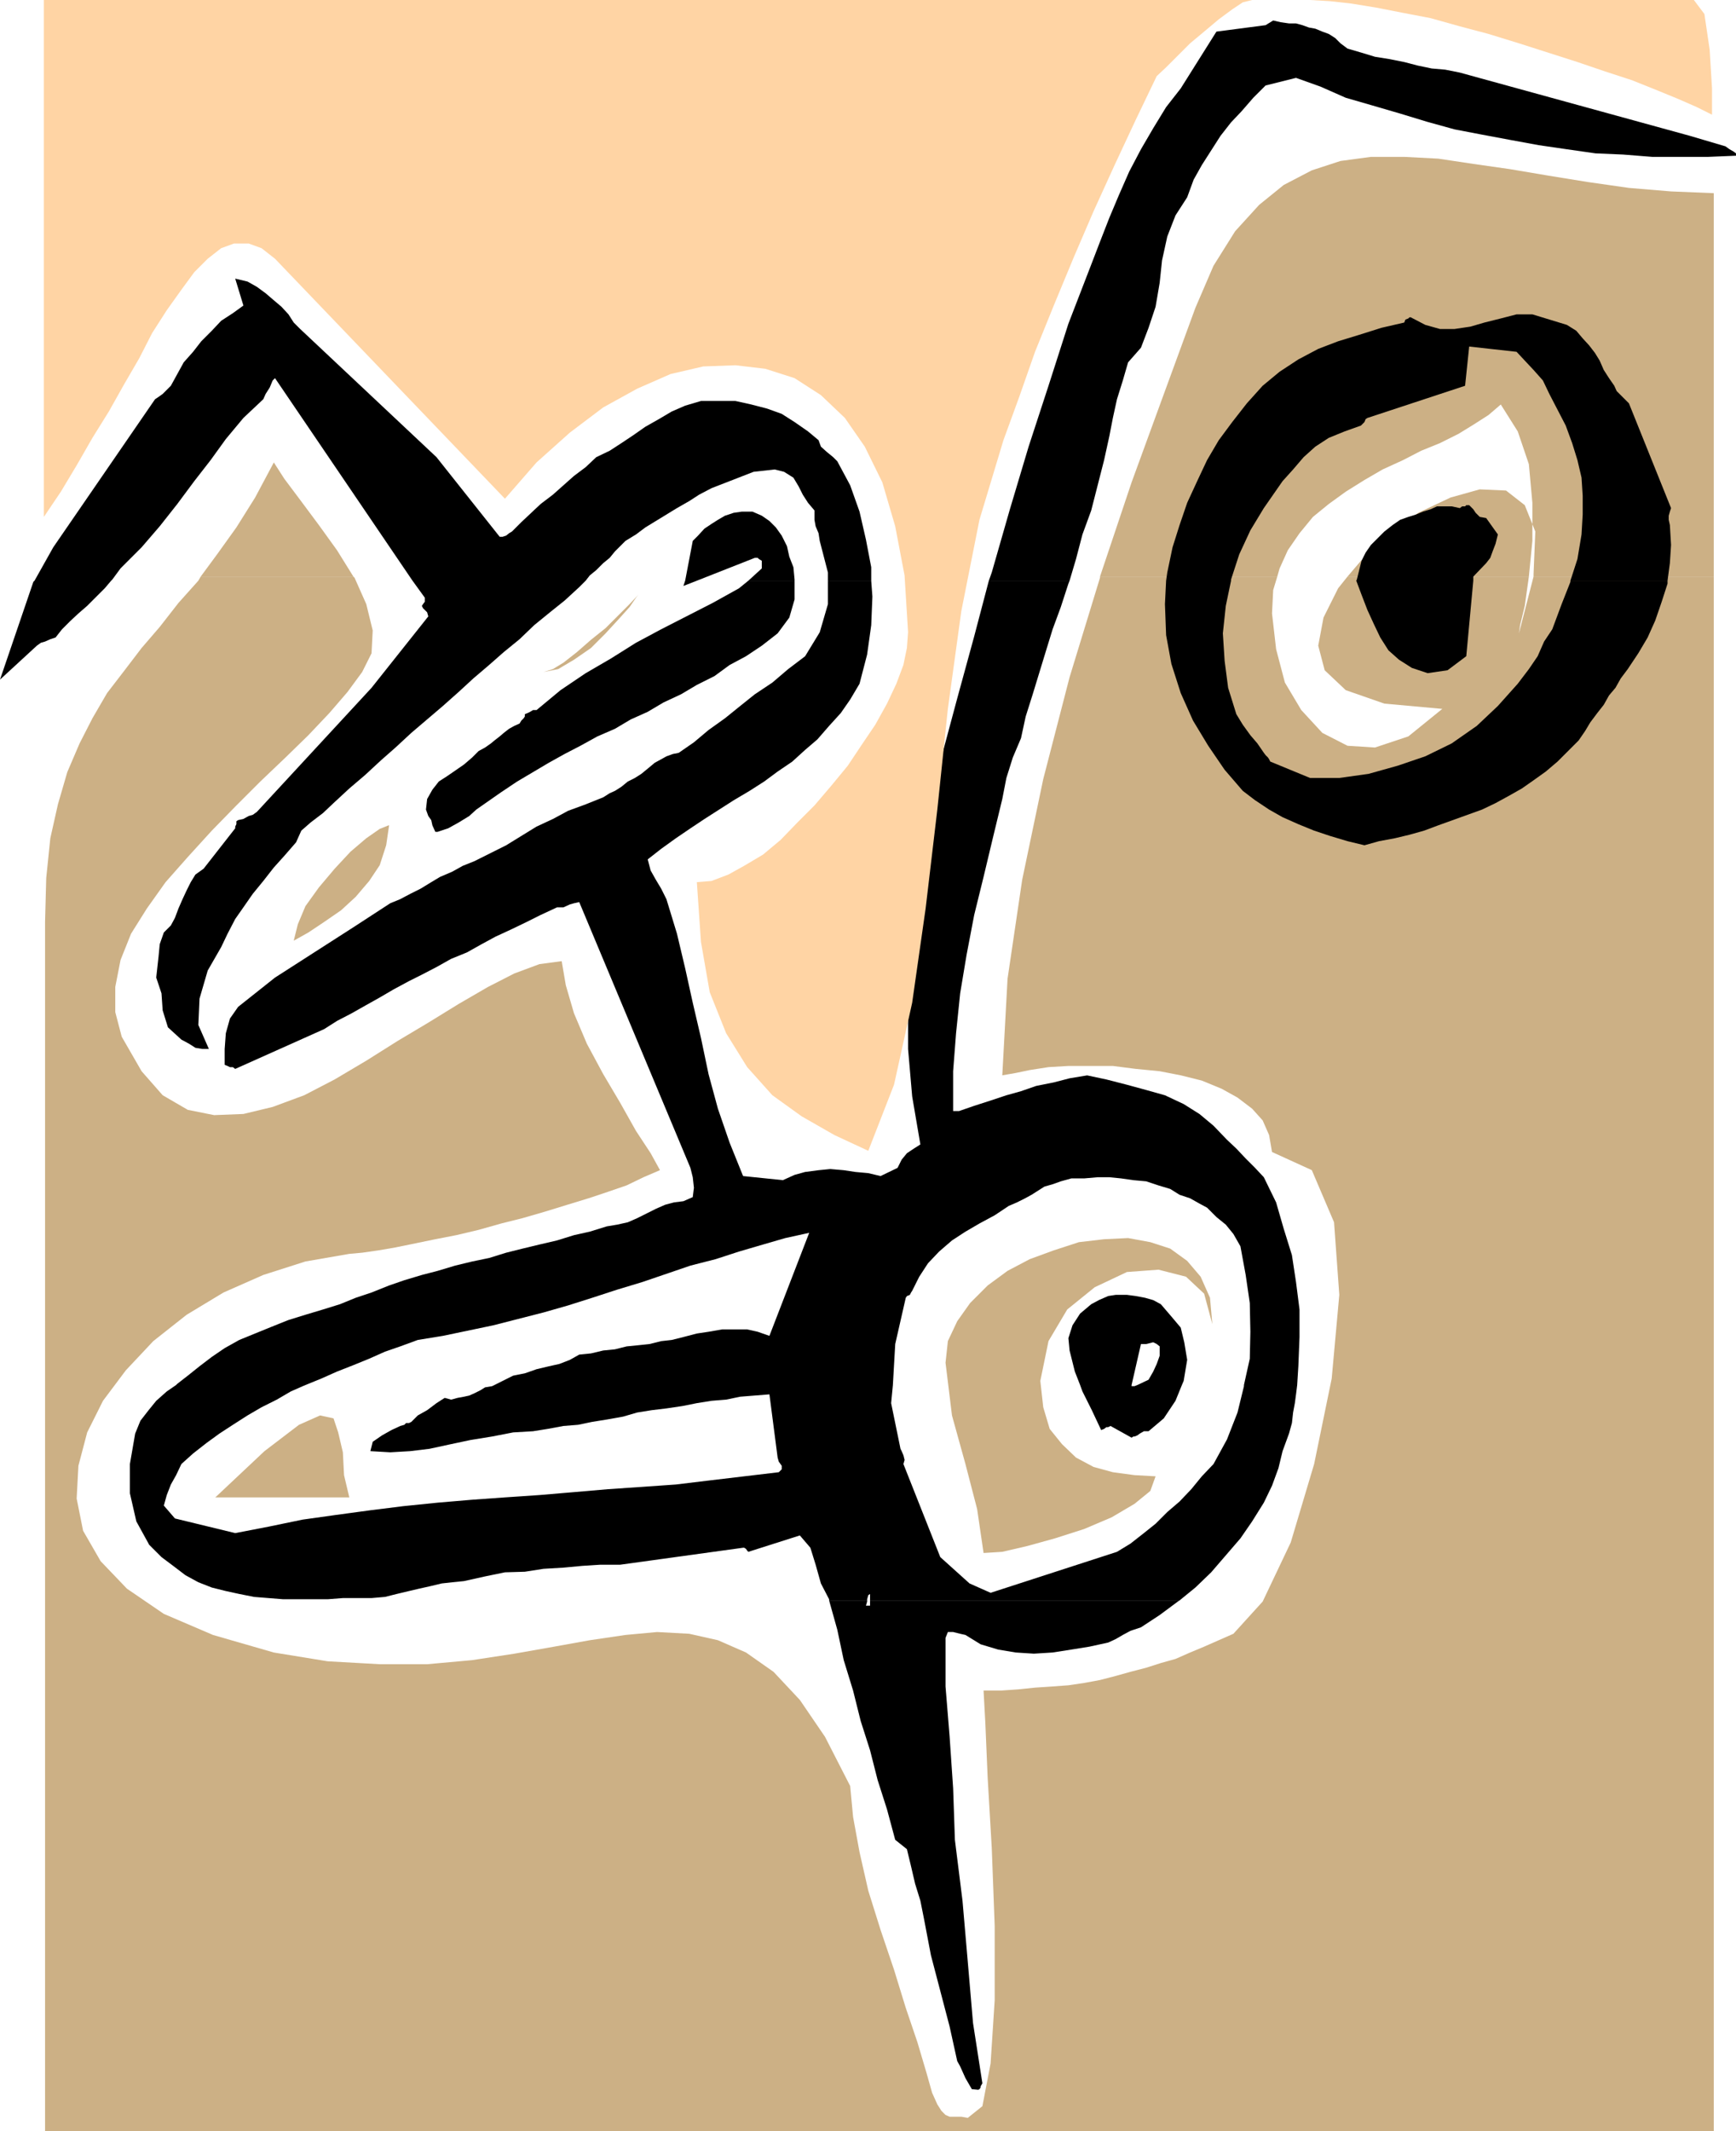
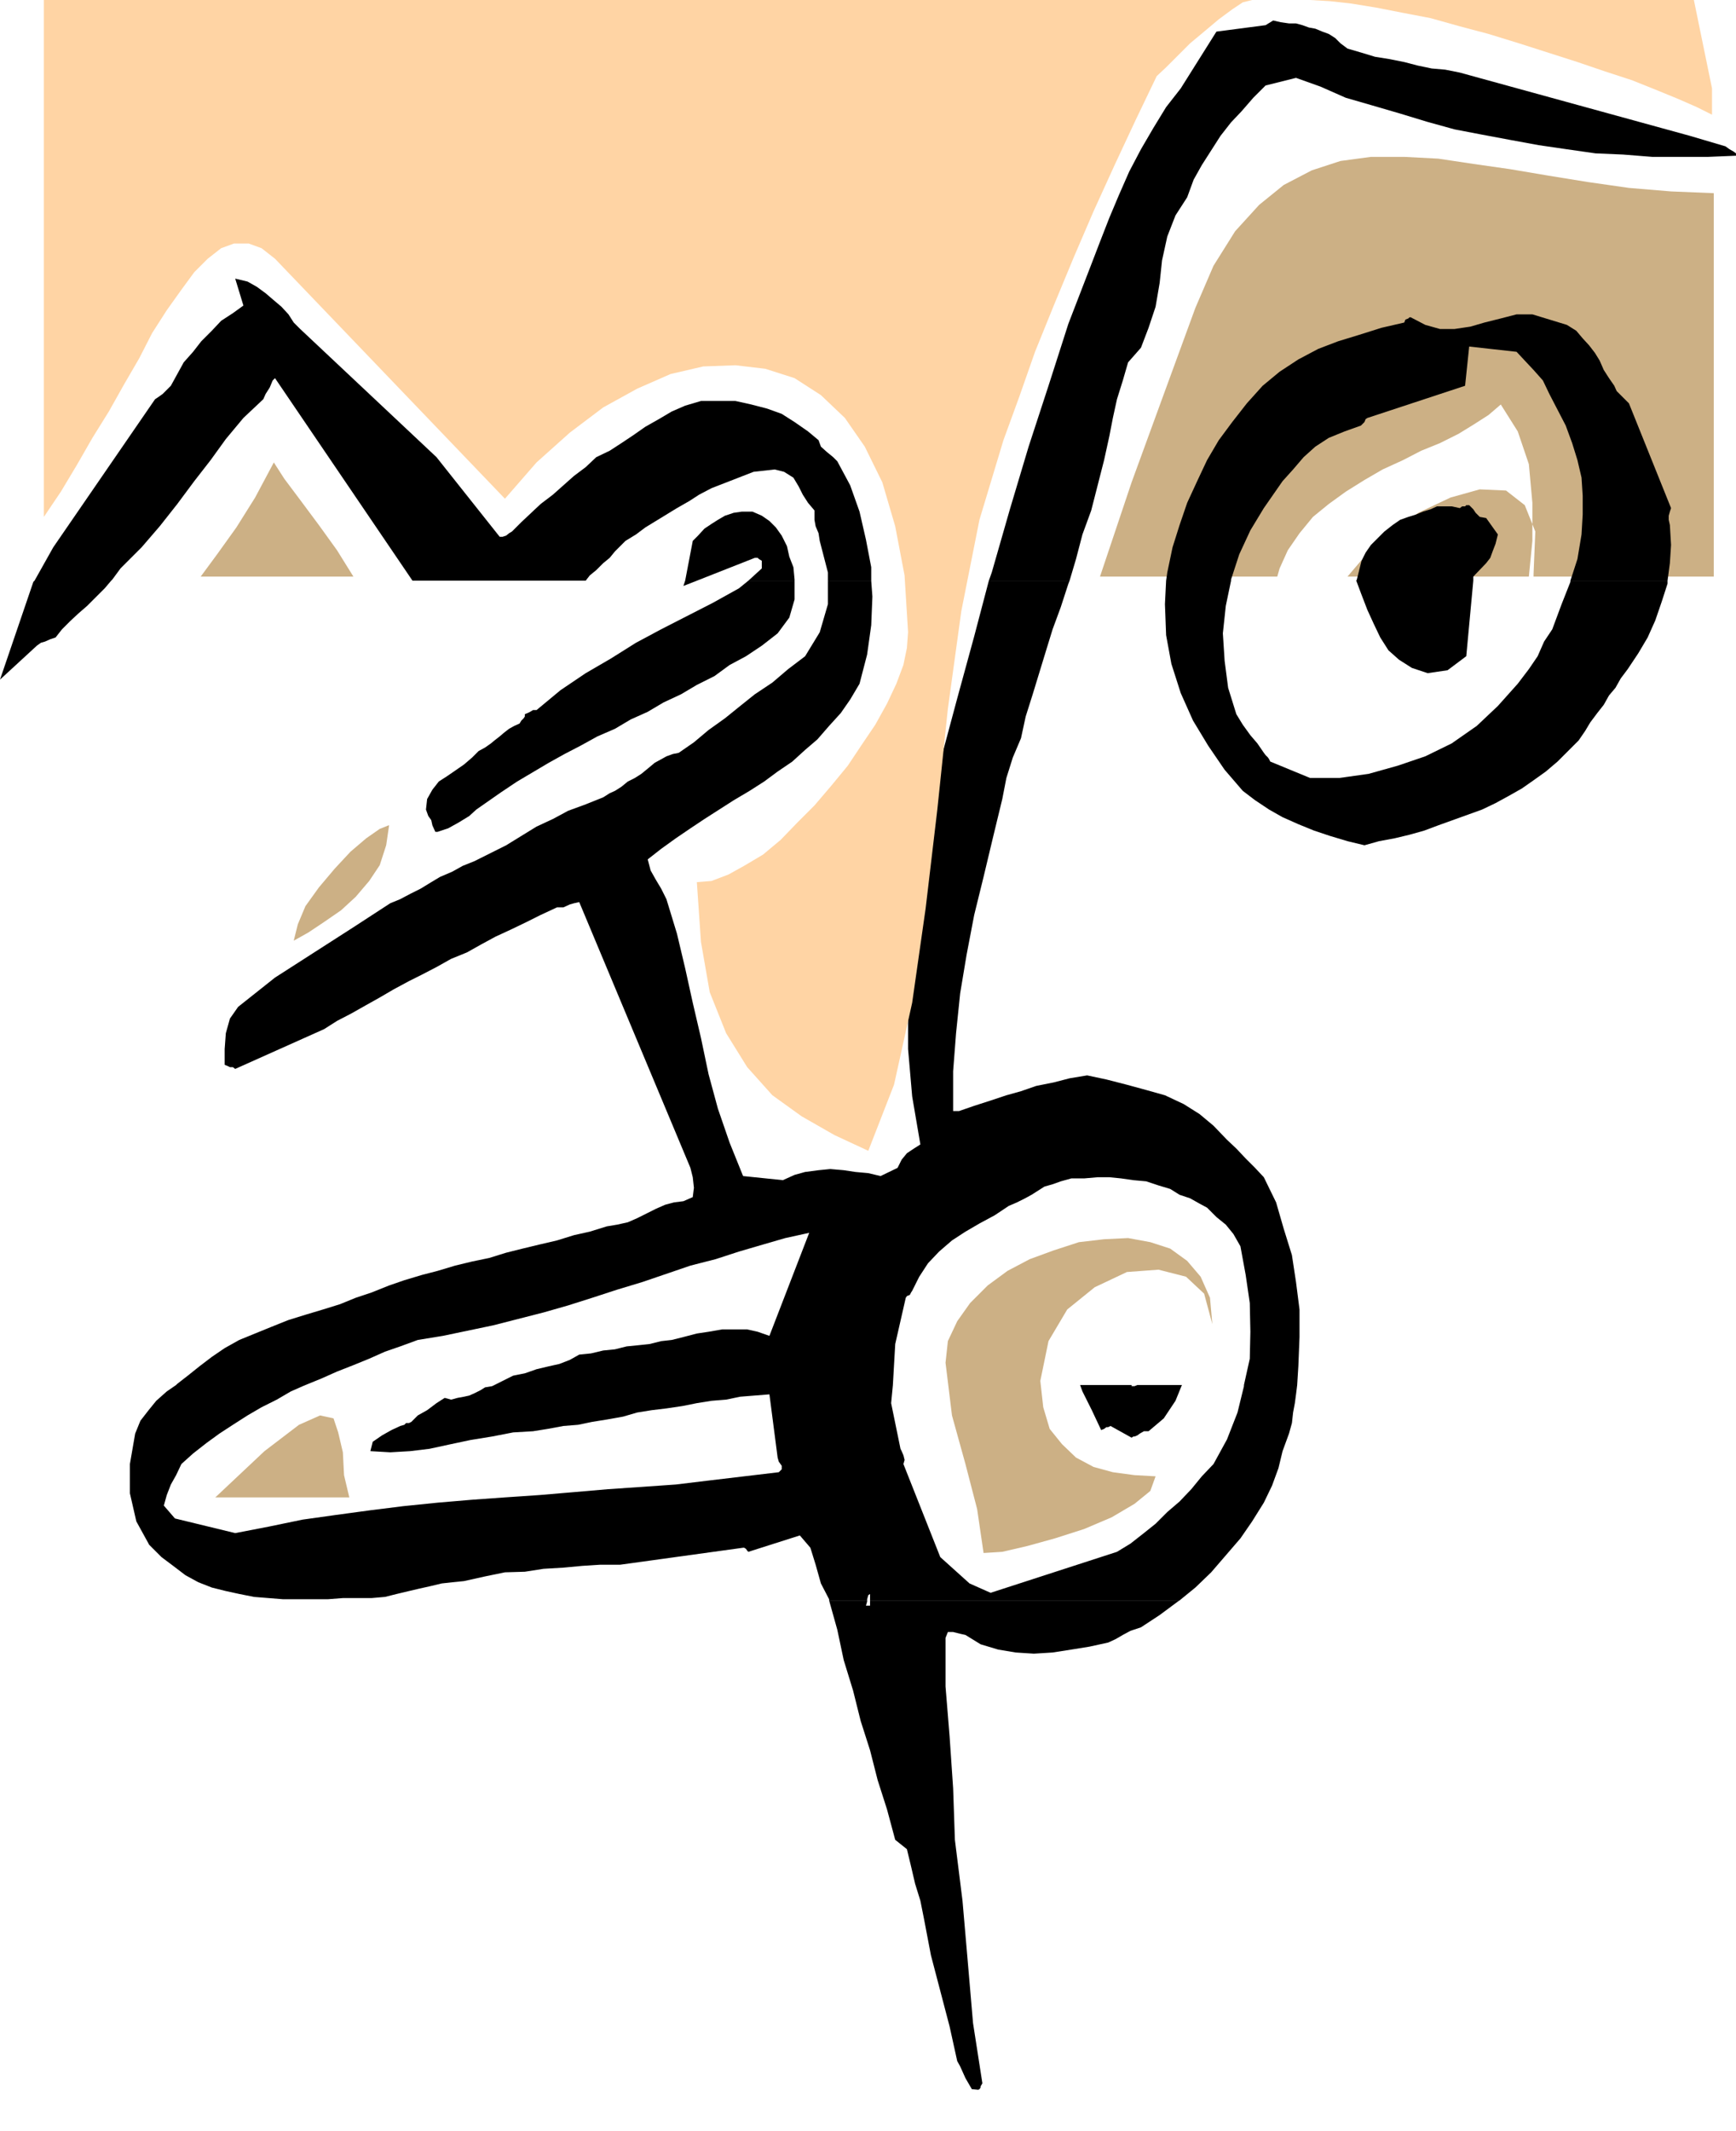
<svg xmlns="http://www.w3.org/2000/svg" xmlns:ns1="http://sodipodi.sourceforge.net/DTD/sodipodi-0.dtd" xmlns:ns2="http://www.inkscape.org/namespaces/inkscape" version="1.0" width="126.828mm" height="155.668mm" id="svg25" ns1:docname="Buttons 1.wmf">
  <ns1:namedview id="namedview25" pagecolor="#ffffff" bordercolor="#000000" borderopacity="0.25" ns2:showpageshadow="2" ns2:pageopacity="0.0" ns2:pagecheckerboard="0" ns2:deskcolor="#d1d1d1" ns2:document-units="mm" />
  <defs id="defs1">
    <pattern id="WMFhbasepattern" patternUnits="userSpaceOnUse" width="6" height="6" x="0" y="0" />
  </defs>
  <path style="fill:#ccb085;fill-opacity:1;fill-rule:evenodd;stroke:none" d="m 55.415,159.167 4.524,-6.14 5.332,-7.433 5.17,-8.241 5.17,-9.695 2.908,4.525 4.362,5.817 5.17,6.948 5.008,6.948 4.524,7.272 H 55.577 v 0 z" id="path1" />
  <path style="fill:#ccb085;fill-opacity:1;fill-rule:evenodd;stroke:none" d="m 303.734,159.167 8.724,-26.016 9.209,-25.208 8.401,-22.946 5.008,-11.635 5.978,-9.534 6.624,-7.272 6.786,-5.494 7.755,-4.04 7.916,-2.585 8.401,-1.131 h 9.209 l 9.371,0.485 9.694,1.454 10.178,1.454 10.501,1.778 10.986,1.778 11.309,1.616 11.632,0.97 11.794,0.485 V 159.167 h -49.761 v -0.646 l 0.485,-11.796 -2.908,-7.272 -5.17,-4.04 -7.27,-0.323 -8.078,2.262 -8.886,4.201 -8.24,5.979 -7.593,7.272 -3.716,4.363 h 50.084 l 0.969,-9.857 v -10.503 l -0.969,-10.665 -3.07,-9.049 -4.685,-7.433 -3.393,2.909 -4.039,2.585 -4.201,2.585 -5.17,2.585 -5.17,2.101 -5.008,2.585 -5.655,2.585 -5.008,2.909 -5.17,3.232 -4.685,3.393 -4.362,3.555 -3.716,4.525 -3.231,4.686 -2.262,5.009 -0.646,2.262 z" id="path2" />
-   <path style="fill:#ccb085;fill-opacity:1;fill-rule:evenodd;stroke:none" d="m 55.415,159.167 -0.646,1.131 -5.493,6.14 -5.17,6.625 -5.008,5.817 -4.685,6.14 -4.847,6.302 -4.039,6.948 -3.554,6.948 -3.393,7.918 -2.585,8.888 -2.1,9.372 -1.131,10.988 -0.323,12.119 V 588.353 H 473.211 V 159.167 h -49.761 l -4.039,15.674 0.323,-2.262 1.292,-5.332 1.131,-8.08 H 372.074 l -2.585,3.232 -4.039,8.08 -1.454,7.756 1.777,6.787 5.816,5.494 10.663,3.717 15.995,1.454 -9.371,7.595 -9.209,3.07 -7.593,-0.485 -6.947,-3.555 -5.816,-6.302 -4.524,-7.595 -2.423,-9.211 -1.131,-9.857 0.323,-6.464 1.131,-3.717 h -48.953 v 0.323 l -8.401,27.47 -7.27,28.117 -5.816,27.794 -4.039,27.309 -1.454,26.663 3.716,-0.646 3.877,-0.808 5.17,-0.808 5.493,-0.323 h 6.301 5.978 l 6.301,0.808 6.624,0.646 5.816,1.131 5.816,1.454 5.493,2.262 4.362,2.424 4.039,3.07 2.908,3.232 1.777,4.04 0.808,4.686 10.986,5.009 6.139,14.382 1.454,20.037 -2.1,23.108 -4.847,23.592 -6.462,21.653 -7.755,16.321 -8.078,8.888 -4.039,1.778 -4.039,1.778 -3.877,1.616 -4.039,1.778 -4.039,1.131 -4.039,1.293 -4.362,1.131 -4.039,1.131 -4.362,1.131 -4.362,0.808 -4.362,0.646 -4.362,0.323 -4.847,0.323 -4.685,0.485 -4.685,0.323 h -4.847 l 0.485,8.888 0.646,15.19 1.131,19.391 0.808,21.492 v 20.522 l -1.131,17.452 -2.262,11.796 -4.039,3.232 -1.777,-0.323 h -1.777 -1.454 l -1.131,-0.485 -1.131,-1.131 -1.131,-1.778 -1.454,-3.232 -1.454,-5.171 -2.585,-8.726 -3.231,-9.534 -3.231,-10.503 -3.716,-10.988 -3.393,-10.827 -2.423,-10.665 -1.777,-9.695 -0.808,-8.564 -6.947,-13.574 -6.947,-10.18 -7.27,-7.756 -7.593,-5.332 -7.755,-3.393 -7.916,-1.778 -8.886,-0.485 -8.724,0.808 -9.855,1.454 -9.855,1.778 -10.986,1.939 -11.632,1.778 -12.44,1.131 H 104.853 l -14.379,-0.808 -14.864,-2.424 -16.802,-4.848 -13.571,-5.817 -10.178,-6.948 -7.27,-7.595 -4.847,-8.403 -1.777,-8.888 0.485,-9.049 2.423,-9.211 4.362,-8.726 6.301,-8.403 7.593,-8.08 9.209,-7.272 10.178,-6.14 10.986,-4.848 11.632,-3.717 12.117,-2.101 3.554,-0.323 4.524,-0.646 4.685,-0.808 5.493,-1.131 5.493,-1.131 5.816,-1.131 6.139,-1.454 6.301,-1.778 5.816,-1.454 6.139,-1.778 6.301,-1.939 5.816,-1.778 5.332,-1.778 5.17,-1.778 4.685,-2.262 4.524,-1.939 -2.585,-4.686 -4.039,-6.14 -4.362,-7.756 -4.685,-7.918 -4.524,-8.403 -3.554,-8.403 -2.262,-7.756 -1.131,-6.625 -6.139,0.808 -6.947,2.585 -7.27,3.717 -8.078,4.686 -8.401,5.171 -8.401,5.009 -8.724,5.494 -8.724,5.171 -8.401,4.363 -8.724,3.232 -8.078,1.939 -8.078,0.323 -7.27,-1.454 -6.947,-4.04 -5.816,-6.625 -5.493,-9.534 -1.777,-6.787 v -6.948 l 1.454,-7.433 2.908,-7.272 4.362,-6.948 5.17,-7.272 6.139,-6.948 6.624,-7.272 6.462,-6.625 6.947,-6.948 6.947,-6.625 6.301,-6.14 5.816,-6.14 5.008,-5.817 4.039,-5.494 2.585,-5.171 0.323,-6.302 -1.777,-7.272 -3.231,-7.272 -0.323,-0.323 H 55.577 v 0 z" id="path3" />
  <path style="fill:#000000;fill-opacity:1;fill-rule:evenodd;stroke:none" d="m 9.532,160.298 5.17,-9.211 28.112,-40.883 0.969,-0.646 1.131,-0.808 1.131,-1.131 1.131,-1.131 1.777,-3.232 1.777,-3.232 2.585,-2.909 2.262,-2.909 2.908,-2.909 2.585,-2.747 3.231,-2.101 2.908,-2.101 -2.262,-7.433 3.393,0.808 2.585,1.454 2.423,1.778 2.262,1.939 2.1,1.778 1.939,2.101 1.454,2.262 1.777,1.778 37.644,35.388 17.449,21.976 h 0.808 l 0.969,-0.323 0.808,-0.646 0.808,-0.485 2.585,-2.585 2.747,-2.585 2.585,-2.424 3.393,-2.585 2.908,-2.585 2.908,-2.585 3.231,-2.424 2.908,-2.747 3.716,-1.778 3.231,-2.101 3.393,-2.262 3.231,-2.262 3.716,-2.101 3.554,-2.101 3.716,-1.616 4.362,-1.293 h 4.685 4.847 l 4.362,0.97 4.362,1.131 4.039,1.454 3.554,2.262 3.716,2.585 2.908,2.424 0.646,1.778 1.616,1.454 1.777,1.454 1.131,1.131 3.554,6.625 2.585,7.272 1.777,7.756 1.454,7.595 v 3.717 H 228.608 v -2.262 l -2.262,-8.726 -0.323,-2.101 -0.808,-1.939 -0.323,-1.778 v -2.585 l -1.777,-2.101 -1.454,-2.262 -1.131,-2.262 -1.454,-2.424 -2.585,-1.616 -2.585,-0.646 -2.908,0.323 -2.908,0.323 -2.908,1.131 -2.908,1.131 -2.908,1.131 -2.908,1.131 -3.393,1.778 -2.747,1.778 -3.393,1.939 -2.908,1.778 -2.908,1.778 -2.908,1.778 -2.585,1.939 -2.908,1.778 -1.454,1.454 -1.454,1.454 -1.454,1.778 -1.777,1.454 -1.939,1.939 -1.777,1.454 -1.131,1.454 H 113.9 l -37.967,-55.911 -0.646,0.646 -0.808,1.939 -1.131,1.778 -0.646,1.454 -5.493,5.171 -4.847,5.817 -4.201,5.817 -4.524,5.817 -4.685,6.302 -4.847,6.14 -5.008,5.817 -5.816,5.817 -2.262,3.07 -0.323,0.323 z" id="path4" />
  <path style="fill:#000000;fill-opacity:1;fill-rule:evenodd;stroke:none" d="m 189.188,160.298 2.1,-10.988 1.454,-1.454 1.777,-1.939 1.939,-1.293 1.777,-1.131 1.939,-1.131 2.423,-0.808 2.262,-0.323 h 2.908 l 2.585,1.131 2.1,1.454 1.777,1.778 1.616,2.262 1.454,2.909 0.646,2.909 1.131,2.909 0.323,3.393 v 0.323 h -12.763 l 3.716,-3.393 v -0.323 -0.646 -0.485 -0.323 -0.323 l -0.808,-0.485 -0.323,-0.323 h -0.808 l -15.995,6.302 z" id="path5" />
  <path style="fill:#000000;fill-opacity:1;fill-rule:evenodd;stroke:none" d="m 273.038,160.298 0.808,-2.262 5.008,-17.452 5.17,-17.29 5.493,-16.805 5.493,-17.129 6.301,-16.321 2.423,-6.302 2.585,-6.625 2.585,-6.14 2.908,-6.625 3.231,-6.14 3.393,-5.817 3.554,-5.817 4.039,-5.171 9.855,-15.674 13.571,-1.778 2.1,-1.293 2.1,0.485 2.262,0.323 h 1.939 l 1.777,0.485 1.777,0.646 1.777,0.323 1.939,0.808 1.777,0.646 1.777,1.131 1.454,1.454 1.939,1.454 3.877,1.131 3.716,1.131 4.039,0.646 4.039,0.808 3.716,0.97 3.877,0.808 3.716,0.323 4.039,0.808 63.493,17.452 9.855,2.909 1.131,0.808 1.131,0.646 0.646,0.485 v 0.646 l -7.755,0.323 h -7.593 -7.755 l -8.078,-0.646 -7.593,-0.323 -7.916,-1.131 -7.755,-1.131 -7.916,-1.454 -7.755,-1.454 -7.593,-1.454 -7.593,-2.101 -7.432,-2.262 -7.755,-2.262 -7.27,-2.101 -6.947,-3.07 -6.786,-2.424 -8.401,2.101 -3.393,3.393 -3.231,3.717 -2.908,3.07 -2.908,3.717 -2.585,4.04 -2.585,4.04 -2.262,4.04 -1.777,4.848 -3.231,5.009 -2.262,5.817 -1.454,6.625 -0.646,6.14 -1.131,6.625 -1.939,5.817 -2.1,5.494 -3.554,4.04 -1.454,5.009 -1.616,5.171 -1.131,5.171 -0.969,5.009 -1.454,6.625 -1.777,6.948 -1.777,6.948 -2.423,6.625 -1.777,6.787 -1.777,5.979 z" id="path6" />
  <path style="fill:#000000;fill-opacity:1;fill-rule:evenodd;stroke:none" d="m 321.99,160.298 0.323,-2.262 1.454,-6.948 1.939,-6.14 2.1,-6.14 2.908,-6.302 2.585,-5.494 3.231,-5.494 3.716,-5.009 4.039,-5.171 4.362,-4.848 4.685,-3.878 5.17,-3.393 5.493,-2.909 5.493,-2.101 5.816,-1.778 6.139,-1.939 6.301,-1.454 0.323,-0.808 0.808,-0.323 0.323,-0.323 h 0.323 l 4.039,2.101 4.039,1.131 h 4.039 l 4.362,-0.646 3.877,-1.131 4.524,-1.131 4.362,-1.131 h 4.362 l 9.532,2.909 2.585,1.616 1.777,2.101 1.777,1.939 1.616,2.101 1.292,2.101 1.131,2.585 1.454,2.262 1.454,2.101 0.646,1.454 1.131,1.131 1.131,1.131 1.131,1.131 11.632,28.925 -0.323,0.97 -0.323,1.131 v 1.131 l 0.323,1.454 0.323,5.494 -0.323,5.009 -0.646,4.848 h -26.819 l 1.939,-5.979 1.131,-6.787 0.323,-5.494 v -5.171 l -0.323,-5.009 -1.131,-4.848 -1.454,-4.686 -1.777,-4.848 -2.262,-4.363 -2.262,-4.363 -1.777,-3.717 -2.585,-2.909 -2.423,-2.585 -2.262,-2.424 -13.086,-1.454 -1.131,10.827 -26.981,8.888 -0.485,0.323 -0.323,0.808 -0.323,0.323 -0.646,0.646 -4.524,1.616 -4.362,1.778 -3.716,2.424 -3.231,2.909 -2.908,3.393 -2.908,3.232 -2.585,3.717 -2.585,3.717 -3.716,6.14 -3.07,6.625 -2.262,6.948 v 0.323 z" id="path7" />
  <path style="fill:#000000;fill-opacity:1;fill-rule:evenodd;stroke:none" d="m 374.498,160.298 0.162,-0.323 0.646,-2.585 0.646,-2.585 1.131,-2.262 1.454,-2.101 1.939,-1.939 1.777,-1.778 2.262,-1.778 2.1,-1.454 2.262,-0.808 2.1,-0.646 1.939,-0.808 2.1,-0.646 1.777,-0.808 h 1.939 2.1 l 2.262,0.485 0.646,-0.485 h 0.808 l 0.323,-0.323 h 0.808 l 1.131,1.131 0.646,0.97 1.131,1.131 1.777,0.323 3.231,4.525 -0.646,2.585 -0.808,2.101 -0.646,1.778 -1.131,1.454 -3.554,3.717 v 1.131 h -32.151 v 0 z" id="path8" />
  <path style="fill:#000000;fill-opacity:1;fill-rule:evenodd;stroke:none" d="m 48.63,382.325 0.323,-0.323 2.908,-2.262 3.231,-2.585 3.393,-2.585 3.554,-2.424 4.039,-2.262 4.362,-1.778 4.362,-1.778 4.847,-1.939 4.685,-1.454 4.847,-1.454 4.685,-1.454 4.362,-1.778 4.362,-1.454 4.847,-1.939 4.201,-1.454 4.847,-1.454 4.362,-1.131 4.847,-1.454 4.685,-1.131 4.685,-0.97 4.685,-1.454 4.524,-1.131 4.685,-1.131 4.847,-1.131 4.685,-1.454 4.362,-0.97 4.685,-1.454 2.908,-0.485 2.908,-0.646 2.585,-1.131 2.908,-1.454 2.262,-1.131 2.585,-1.131 2.423,-0.646 2.585,-0.323 2.585,-1.131 0.323,-2.585 -0.323,-2.909 -0.646,-2.585 -30.697,-73.362 -1.454,0.323 -1.131,0.323 -1.777,0.808 h -1.777 l -4.524,2.101 -3.877,1.939 -4.362,2.101 -4.201,1.939 -3.877,2.101 -4.039,2.262 -4.362,1.778 -4.039,2.262 -4.039,2.101 -3.554,1.778 -4.201,2.262 -3.877,2.262 -4.039,2.262 -3.716,2.101 -4.039,2.101 -3.554,2.262 -24.557,10.988 -0.646,-0.485 h -0.808 l -0.646,-0.323 -0.808,-0.323 v -4.363 l 0.323,-4.363 1.131,-4.04 2.262,-3.232 10.178,-8.08 21.649,-13.897 10.178,-6.625 2.747,-1.131 2.747,-1.454 2.908,-1.454 2.908,-1.778 2.423,-1.454 3.393,-1.454 2.908,-1.616 3.231,-1.293 4.524,-2.262 4.201,-2.101 4.201,-2.585 4.201,-2.585 4.524,-2.101 4.201,-2.262 4.847,-1.778 4.847,-1.939 1.777,-1.131 1.454,-0.646 1.777,-1.131 1.777,-1.454 1.939,-0.97 1.777,-1.131 1.777,-1.454 1.939,-1.616 1.777,-0.97 1.454,-0.808 1.777,-0.646 1.616,-0.323 4.201,-2.909 4.039,-3.393 4.524,-3.232 4.201,-3.393 4.039,-3.232 4.847,-3.232 4.362,-3.717 4.685,-3.555 4.039,-6.625 2.262,-7.756 v -6.464 h 11.955 l 0.323,4.363 -0.323,7.918 -1.131,8.08 -2.1,8.08 -2.585,4.363 -2.585,3.717 -3.231,3.555 -3.231,3.717 -3.393,2.909 -3.554,3.232 -4.039,2.747 -3.716,2.747 -4.039,2.585 -4.362,2.585 -4.039,2.585 -4.039,2.585 -3.877,2.585 -4.039,2.747 -4.039,2.909 -3.716,2.909 0.808,3.07 1.454,2.585 1.454,2.424 1.454,2.909 2.908,9.534 2.262,9.534 2.1,9.534 2.262,9.695 2.1,10.019 2.585,9.534 3.231,9.372 3.716,9.211 10.986,1.131 3.231,-1.454 2.908,-0.808 3.716,-0.485 3.231,-0.323 3.716,0.323 3.231,0.485 3.554,0.323 3.393,0.808 4.685,-2.262 1.131,-2.262 1.454,-1.778 1.939,-1.293 1.777,-1.131 -2.262,-13.25 -1.131,-13.089 v -13.25 l 0.808,-13.089 1.454,-13.089 1.939,-13.25 2.1,-13.412 2.585,-13.25 4.685,-17.452 4.685,-17.129 4.039,-15.351 h 22.295 l -0.323,0.808 -2.1,6.464 -2.262,6.14 -1.939,6.302 -1.777,5.817 -1.777,5.817 -1.939,6.14 -1.292,5.979 -2.262,5.333 -1.777,5.656 -1.131,5.817 -2.585,10.665 -2.585,10.827 -2.585,10.503 -2.1,10.988 -1.777,10.665 -1.131,10.988 -0.808,10.503 v 10.988 h 0.485 0.323 0.808 l 4.201,-1.454 4.524,-1.454 4.362,-1.454 4.039,-1.131 4.201,-1.454 4.847,-0.97 4.362,-1.131 4.847,-0.808 5.332,1.131 5.655,1.454 5.332,1.454 5.17,1.454 5.17,2.424 4.362,2.747 3.877,3.232 3.716,3.878 2.585,2.424 2.585,2.747 2.585,2.585 2.423,2.585 3.393,6.948 2.1,7.272 2.262,7.272 1.131,7.433 0.969,7.595 v 7.595 l -0.323,8.08 -0.323,5.171 h -14.702 l 1.616,-7.272 0.162,-7.433 -0.162,-7.918 -1.131,-7.756 -1.454,-7.918 -1.939,-3.393 -2.1,-2.585 -2.585,-2.101 -2.585,-2.585 -2.1,-1.131 -2.585,-1.454 -2.908,-0.97 -2.585,-1.616 -3.231,-0.97 -3.393,-1.131 -3.554,-0.323 -3.393,-0.485 -3.231,-0.323 h -3.231 l -3.716,0.323 h -3.554 l -2.908,0.808 -2.262,0.808 -2.262,0.646 -1.777,1.131 -1.777,1.131 -1.777,0.97 -2.262,1.131 -2.262,0.97 -3.877,2.585 -4.201,2.262 -3.877,2.262 -3.716,2.424 -3.554,3.07 -3.07,3.232 -2.423,3.717 -1.939,3.878 -0.323,0.485 -0.323,0.646 -0.808,0.323 -0.323,0.485 -2.908,12.766 -0.646,11.311 H 136.519 l 2.262,-1.131 2.908,-1.454 3.231,-0.646 3.231,-1.131 3.393,-0.808 2.908,-0.646 2.908,-1.131 2.585,-1.454 3.231,-0.323 3.393,-0.808 3.231,-0.323 3.231,-0.808 3.231,-0.323 3.07,-0.323 3.231,-0.808 2.908,-0.323 3.231,-0.808 3.716,-0.97 3.231,-0.485 3.716,-0.646 h 3.231 3.716 l 2.908,0.646 3.231,1.131 10.986,-28.44 -6.624,1.454 -6.139,1.778 -6.624,1.939 -6.462,2.101 -6.947,1.778 -6.624,2.262 -6.624,2.262 -6.947,2.101 -6.947,2.262 -6.624,2.101 -6.786,1.939 -6.947,1.778 -6.947,1.778 -6.947,1.454 -6.947,1.454 -6.947,1.131 -4.847,1.778 -4.201,1.454 -4.362,1.939 -4.362,1.778 -4.524,1.778 -4.362,1.939 -4.362,1.778 H 48.63 Z" id="path9" />
-   <path style="fill:#000000;fill-opacity:1;fill-rule:evenodd;stroke:none" d="m 298.241,382.325 -1.454,-3.717 -1.454,-5.817 -0.323,-3.393 1.131,-3.555 2.1,-3.232 3.07,-2.585 2.1,-1.131 2.585,-1.131 2.1,-0.323 h 3.07 l 2.423,0.323 2.585,0.485 2.262,0.646 2.1,1.131 2.908,3.393 2.585,3.07 0.969,4.04 0.808,4.848 -0.969,5.817 -0.485,1.131 h -12.279 l 3.07,-1.454 1.292,-2.262 0.969,-2.101 0.808,-2.262 v -2.585 l -0.808,-0.646 -0.969,-0.485 -1.939,0.485 h -1.454 l -2.585,11.311 z" id="path10" />
  <path style="fill:#000000;fill-opacity:1;fill-rule:evenodd;stroke:none" d="M 9.532,160.298 9.209,160.622 0,187.607 10.178,178.235 l 1.131,-0.808 1.131,-0.323 1.454,-0.646 1.454,-0.485 1.777,-2.262 2.262,-2.262 2.262,-2.101 2.423,-2.101 2.262,-2.262 2.585,-2.585 1.777,-2.101 z" id="path11" />
-   <path style="fill:#000000;fill-opacity:1;fill-rule:evenodd;stroke:none" d="m 113.9,160.298 3.393,4.686 v 0.808 0.323 l -0.485,0.646 -0.323,0.485 0.323,0.646 0.808,0.808 0.323,0.323 0.323,1.131 -15.671,19.714 -31.666,34.257 -1.131,0.808 -1.131,0.323 -1.454,0.808 -1.454,0.323 -0.485,0.323 v 0.808 l -0.323,0.646 v 0.485 l -8.724,11.15 -2.262,1.616 -1.292,2.101 -1.131,2.262 -1.131,2.424 -1.131,2.585 -0.969,2.585 -1.131,2.101 -1.939,1.939 -1.131,3.232 -0.323,3.393 -0.323,2.909 -0.323,2.909 1.454,4.363 0.323,4.686 1.454,4.686 3.716,3.393 2.1,1.131 1.777,1.131 1.939,0.323 h 1.777 l -2.908,-6.625 0.323,-7.272 2.262,-7.756 3.716,-6.464 1.777,-3.717 2.1,-4.04 2.262,-3.232 2.585,-3.717 2.908,-3.555 2.908,-3.717 2.908,-3.232 3.231,-3.717 1.454,-3.232 2.585,-2.262 3.393,-2.585 2.908,-2.747 4.362,-4.04 4.362,-3.717 4.362,-4.04 4.039,-3.555 4.362,-4.04 4.362,-3.717 4.362,-3.717 4.362,-3.878 4.039,-3.717 4.362,-3.717 4.039,-3.555 4.362,-3.555 4.039,-3.878 4.362,-3.555 4.039,-3.232 4.039,-3.717 1.454,-1.454 0.323,-0.323 z" id="path12" />
  <path style="fill:#000000;fill-opacity:1;fill-rule:evenodd;stroke:none" d="m 189.188,160.298 -0.485,1.454 3.716,-1.454 z" id="path13" />
  <path style="fill:#000000;fill-opacity:1;fill-rule:evenodd;stroke:none" d="m 206.636,160.298 -2.585,2.101 -7.27,4.04 -7.27,3.717 -6.947,3.555 -6.947,3.717 -6.947,4.363 -6.947,4.04 -6.947,4.686 -6.624,5.494 h -0.969 l -0.808,0.485 -0.646,0.323 -0.808,0.323 v 0.646 l -0.323,0.485 -0.646,0.646 -0.485,0.808 -1.454,0.646 -1.454,0.808 -1.454,1.131 -1.131,0.97 -1.454,1.131 -0.969,0.808 -1.616,1.131 -1.777,0.97 -1.777,1.778 -2.262,1.939 -2.1,1.454 -2.585,1.778 -2.262,1.454 -1.777,2.262 -1.454,2.585 -0.323,2.909 0.646,1.778 0.808,1.131 0.323,1.454 0.808,1.778 h 0.323 0.323 l 2.908,-0.97 2.908,-1.616 2.908,-1.778 1.939,-1.778 6.947,-4.848 4.362,-2.909 4.362,-2.585 4.362,-2.585 4.362,-2.424 4.362,-2.262 4.685,-2.585 4.847,-2.101 4.362,-2.585 4.685,-2.101 4.362,-2.585 4.847,-2.262 4.362,-2.585 4.847,-2.424 4.201,-3.07 4.524,-2.424 4.362,-2.909 4.362,-3.393 3.231,-4.363 1.454,-5.009 v -5.171 h -12.763 z" id="path14" />
  <path style="fill:#000000;fill-opacity:1;fill-rule:evenodd;stroke:none" d="m 321.99,160.298 -0.323,6.464 0.323,8.564 1.454,7.918 2.585,8.08 3.393,7.595 4.201,6.948 4.524,6.625 5.008,5.817 3.393,2.585 3.877,2.585 3.716,2.101 4.362,1.939 4.362,1.778 4.362,1.454 4.847,1.454 4.685,1.131 4.039,-1.131 4.362,-0.808 4.039,-0.97 4.039,-1.131 3.877,-1.454 4.039,-1.454 4.039,-1.454 4.039,-1.454 3.716,-1.778 3.554,-1.939 3.716,-2.101 3.231,-2.262 3.393,-2.424 3.231,-2.747 2.908,-2.909 2.908,-2.909 1.777,-2.585 1.454,-2.424 1.939,-2.585 1.777,-2.262 1.454,-2.585 1.777,-2.101 1.454,-2.585 1.939,-2.585 2.908,-4.363 2.585,-4.363 2.1,-4.686 1.777,-5.171 1.616,-5.009 v -0.808 h -26.819 v 0.323 l -2.423,6.14 -2.585,6.948 -2.262,3.393 -1.777,4.04 -2.423,3.555 -3.07,4.04 -5.493,6.14 -5.816,5.494 -6.947,4.848 -7.27,3.555 -7.593,2.585 -8.078,2.262 -8.078,1.131 h -8.078 l -10.986,-4.525 -0.323,-0.646 -0.323,-0.485 -0.646,-0.646 -0.485,-0.646 -1.777,-2.585 -1.939,-2.262 -2.1,-2.909 -1.777,-2.909 -2.262,-7.272 -0.969,-7.433 -0.485,-7.595 0.808,-7.595 1.454,-6.948 z" id="path15" />
  <path style="fill:#000000;fill-opacity:1;fill-rule:evenodd;stroke:none" d="m 374.498,160.298 1.454,3.878 1.616,4.201 1.777,3.878 1.777,3.717 2.262,3.555 2.908,2.585 3.554,2.262 4.362,1.454 5.493,-0.808 5.17,-3.878 1.939,-20.845 h -32.151 v 0 z" id="path16" />
  <path style="fill:#000000;fill-opacity:1;fill-rule:evenodd;stroke:none" d="m 228.932,441.79 v -0.323 l -2.262,-4.363 -1.454,-5.171 -1.454,-4.686 -2.908,-3.393 -14.217,4.525 -0.323,-0.323 -0.323,-0.485 -0.485,-0.323 h -0.323 l -33.928,4.686 h -5.493 l -5.008,0.323 -5.17,0.485 -5.493,0.323 -5.17,0.808 -5.493,0.162 -5.493,1.131 -5.816,1.293 -3.231,0.323 -2.908,0.323 -3.393,0.808 -2.908,0.646 -2.747,0.646 -3.393,0.808 -3.231,0.808 -3.716,0.323 h -4.039 -3.877 l -4.201,0.323 h -3.877 -4.362 -4.039 l -4.039,-0.323 -4.039,-0.323 -4.039,-0.808 -3.716,-0.808 -3.877,-0.97 -3.716,-1.454 -3.554,-1.939 -3.393,-2.585 -3.231,-2.424 -3.393,-3.393 -3.554,-6.464 -1.777,-7.756 v -8.08 l 1.454,-8.403 1.454,-3.555 2.262,-2.909 2.1,-2.585 2.908,-2.585 2.585,-1.778 h 35.705 l -4.039,1.778 -3.877,2.262 -4.201,2.101 -3.877,2.262 -4.039,2.585 -3.716,2.424 -3.554,2.585 -3.716,2.909 -3.231,2.909 -1.454,3.07 -1.454,2.585 -1.131,2.909 -0.808,2.909 3.07,3.555 16.641,4.04 9.209,-1.778 9.371,-1.939 9.209,-1.293 9.532,-1.293 9.047,-1.131 9.532,-0.97 9.532,-0.808 9.047,-0.646 9.532,-0.646 9.532,-0.808 9.371,-0.808 9.532,-0.646 9.209,-0.646 9.371,-1.131 9.532,-1.131 9.532,-1.131 0.808,-0.808 v -0.97 l -0.808,-1.131 -0.323,-1.131 -2.262,-17.452 -4.039,0.323 -4.039,0.323 -3.877,0.808 -4.039,0.323 -4.039,0.646 -4.039,0.808 -4.362,0.646 -4.039,0.485 -4.039,0.646 -3.877,1.131 -4.524,0.808 -4.039,0.646 -3.877,0.808 -4.039,0.323 -4.362,0.808 -4.039,0.646 -5.493,0.323 -5.816,1.131 -5.978,0.97 -5.332,1.131 -5.978,1.293 -5.332,0.646 -5.493,0.323 -5.493,-0.323 0.646,-2.585 2.585,-1.778 2.585,-1.454 2.423,-1.131 1.131,-0.323 0.485,-0.485 h 0.808 l 0.646,-0.323 1.777,-1.778 2.585,-1.454 2.585,-1.939 2.262,-1.454 1.777,0.485 1.777,-0.485 1.777,-0.323 1.454,-0.323 1.454,-0.646 1.616,-0.808 1.292,-0.808 1.939,-0.323 0.646,-0.323 h 110.023 l -0.485,5.009 2.585,12.604 0.323,0.646 0.485,1.131 0.323,1.293 -0.323,1.131 10.178,25.693 8.078,7.272 5.816,2.585 34.897,-11.311 3.716,-2.262 3.716,-2.909 3.231,-2.585 3.231,-3.232 3.393,-2.909 3.231,-3.393 2.908,-3.555 3.231,-3.393 3.716,-6.787 2.908,-7.433 1.777,-7.272 v -0.323 h 14.702 l -0.323,2.585 -0.323,2.424 -0.485,2.585 -0.323,2.909 -0.808,2.909 -1.777,4.848 -1.131,4.686 -1.777,4.848 -2.262,4.686 -3.231,5.171 -3.231,4.686 -4.039,4.686 -4.039,4.686 -4.362,4.201 -4.362,3.555 h -85.466 v -1.778 l -0.485,0.323 -0.323,1.131 v 0.323 h -10.501 z" id="path17" />
  <path style="fill:#000000;fill-opacity:1;fill-rule:evenodd;stroke:none" d="m 298.241,382.325 0.646,1.778 2.585,5.171 2.585,5.494 0.808,-0.323 0.646,-0.485 h 0.485 l 0.646,-0.323 5.816,3.232 0.485,-0.323 h 0.323 l 0.808,-0.323 0.646,-0.485 1.131,-0.646 h 1.292 l 4.201,-3.555 3.231,-4.848 1.777,-4.363 h -12.279 l -0.808,0.323 h -0.323 -0.485 v -0.323 z" id="path18" />
  <path style="fill:#000000;fill-opacity:1;fill-rule:evenodd;stroke:none" d="m 228.932,441.79 2.262,8.08 1.777,8.403 2.585,8.403 2.1,8.403 2.585,8.08 2.1,8.241 2.585,8.08 2.262,8.403 3.231,2.585 1.131,4.686 1.131,4.848 1.454,4.686 0.969,4.848 1.939,10.18 2.585,9.857 2.585,9.857 2.1,9.534 0.808,1.454 1.454,3.232 1.777,3.07 1.777,0.162 0.323,-0.162 0.323,-0.485 v -0.323 l 0.485,-0.808 -2.585,-16.644 -1.454,-16.967 -1.454,-16.805 -2.1,-16.805 -0.485,-14.22 -0.969,-14.22 -1.131,-13.897 v -13.412 l 0.646,-1.616 h 1.454 l 1.939,0.485 1.454,0.323 4.201,2.585 4.847,1.454 4.847,0.808 5.008,0.323 5.17,-0.323 5.17,-0.808 5.008,-0.808 5.17,-1.131 2.1,-0.97 1.939,-1.131 2.1,-1.131 2.908,-0.97 5.17,-3.393 5.008,-3.717 0.485,-0.323 h -85.466 v 1.454 h -0.485 -0.646 l 0.323,-1.131 v -0.323 h -10.501 z" id="path19" />
  <path style="fill:#ffd4a4;fill-opacity:1;fill-rule:evenodd;stroke:none" d="m 319.406,21.007 2.585,-2.424 2.908,-2.909 3.716,-3.717 3.877,-3.232 4.039,-3.393 3.716,-2.747 2.908,-1.939 L 345.74,0 H 12.117 v 142.685 l 4.685,-6.948 4.362,-7.272 4.362,-7.595 4.524,-7.272 4.362,-7.756 4.039,-6.948 3.554,-6.948 4.039,-6.302 4.039,-5.656 3.554,-4.848 3.716,-3.717 3.716,-2.909 3.554,-1.293 h 4.039 l 3.554,1.293 3.716,2.909 63.493,66.252 8.724,-10.019 9.209,-8.241 9.209,-6.948 9.371,-5.171 9.209,-4.04 9.047,-2.101 8.886,-0.323 8.24,0.97 8.078,2.585 7.27,4.686 6.624,6.302 5.493,7.918 4.847,9.857 3.554,12.119 2.585,13.574 0.969,15.674 -0.323,4.363 -0.969,4.686 -1.939,5.171 -2.585,5.494 -3.231,5.817 -3.716,5.494 -3.877,5.817 -4.524,5.494 -4.685,5.494 -4.685,4.686 -4.685,4.848 -4.847,4.04 -5.17,3.07 -4.362,2.424 -4.685,1.778 -4.039,0.323 1.131,16.482 2.423,13.897 4.524,11.311 5.816,9.372 6.947,7.756 8.078,5.817 9.047,5.171 9.371,4.363 7.109,-18.26 5.008,-22.623 3.716,-26.016 3.231,-27.309 2.908,-27.794 3.716,-26.986 5.008,-25.208 6.624,-21.976 4.362,-11.958 4.362,-12.443 5.17,-12.766 5.493,-13.25 5.493,-12.766 5.816,-12.766 5.816,-12.443 5.816,-12.119 z" id="path20" />
  <path style="fill:#ccb085;fill-opacity:1;fill-rule:evenodd;stroke:none" d="m 287.255,381.193 2.262,-10.988 5.17,-8.726 7.593,-6.14 8.886,-4.201 8.724,-0.646 7.593,1.939 5.008,4.686 2.262,8.403 -0.646,-7.272 -2.585,-5.817 -3.716,-4.363 -4.685,-3.393 -5.493,-1.778 -6.139,-1.131 -6.624,0.323 -6.947,0.808 -6.947,2.262 -6.624,2.424 -6.139,3.232 -5.493,4.04 -4.847,4.848 -3.554,5.009 -2.585,5.494 -0.646,5.979 1.777,14.543 3.716,13.412 3.231,12.443 1.777,12.119 5.17,-0.323 6.947,-1.616 7.593,-2.101 8.078,-2.585 7.593,-3.232 6.301,-3.717 4.362,-3.555 1.454,-4.04 -5.816,-0.323 -5.978,-0.808 -5.332,-1.454 -4.847,-2.585 -3.877,-3.717 -3.393,-4.201 -1.777,-5.979 z" id="path21" />
  <path style="fill:#ccb085;fill-opacity:1;fill-rule:evenodd;stroke:none" d="m 59.454,413.35 h 36.997 l -1.454,-6.14 -0.323,-6.302 -1.292,-5.494 -1.292,-3.878 -3.716,-0.808 -5.816,2.585 -9.532,7.272 z" id="path22" />
-   <path style="fill:#ffd4a4;fill-opacity:1;fill-rule:evenodd;stroke:none" d="M 467.718,0 H 361.734 l 5.493,0.323 5.816,0.646 6.947,1.131 7.432,1.454 7.593,1.454 8.078,2.262 7.916,2.101 8.401,2.585 8.078,2.585 8.078,2.585 7.593,2.585 7.432,2.424 6.462,2.585 6.301,2.585 5.17,2.262 4.201,2.101 v -7.272 l -0.646,-10.665 -1.454,-9.857 z" id="path23" />
+   <path style="fill:#ffd4a4;fill-opacity:1;fill-rule:evenodd;stroke:none" d="M 467.718,0 H 361.734 l 5.493,0.323 5.816,0.646 6.947,1.131 7.432,1.454 7.593,1.454 8.078,2.262 7.916,2.101 8.401,2.585 8.078,2.585 8.078,2.585 7.593,2.585 7.432,2.424 6.462,2.585 6.301,2.585 5.17,2.262 4.201,2.101 v -7.272 z" id="path23" />
  <path style="fill:#ccb085;fill-opacity:1;fill-rule:evenodd;stroke:none" d="m 107.276,227.843 -2.423,0.97 -3.716,2.585 -4.362,3.717 -4.362,4.686 -4.362,5.171 -3.716,5.171 -2.1,5.009 -1.131,4.525 4.039,-2.262 4.362,-2.909 4.685,-3.232 4.039,-3.717 3.716,-4.363 2.908,-4.363 1.777,-5.494 0.808,-5.494 v 0 z" id="path24" />
-   <path style="fill:#ccb085;fill-opacity:1;fill-rule:evenodd;stroke:none" d="m 176.263,164.177 -2.423,2.585 -2.908,2.909 -3.716,3.717 -4.039,3.232 -3.877,3.393 -3.716,2.909 -2.908,1.778 -2.585,0.808 4.039,-0.808 4.362,-2.585 4.685,-3.232 4.039,-4.04 3.716,-4.04 2.908,-3.232 1.777,-2.585 z" id="path25" />
</svg>